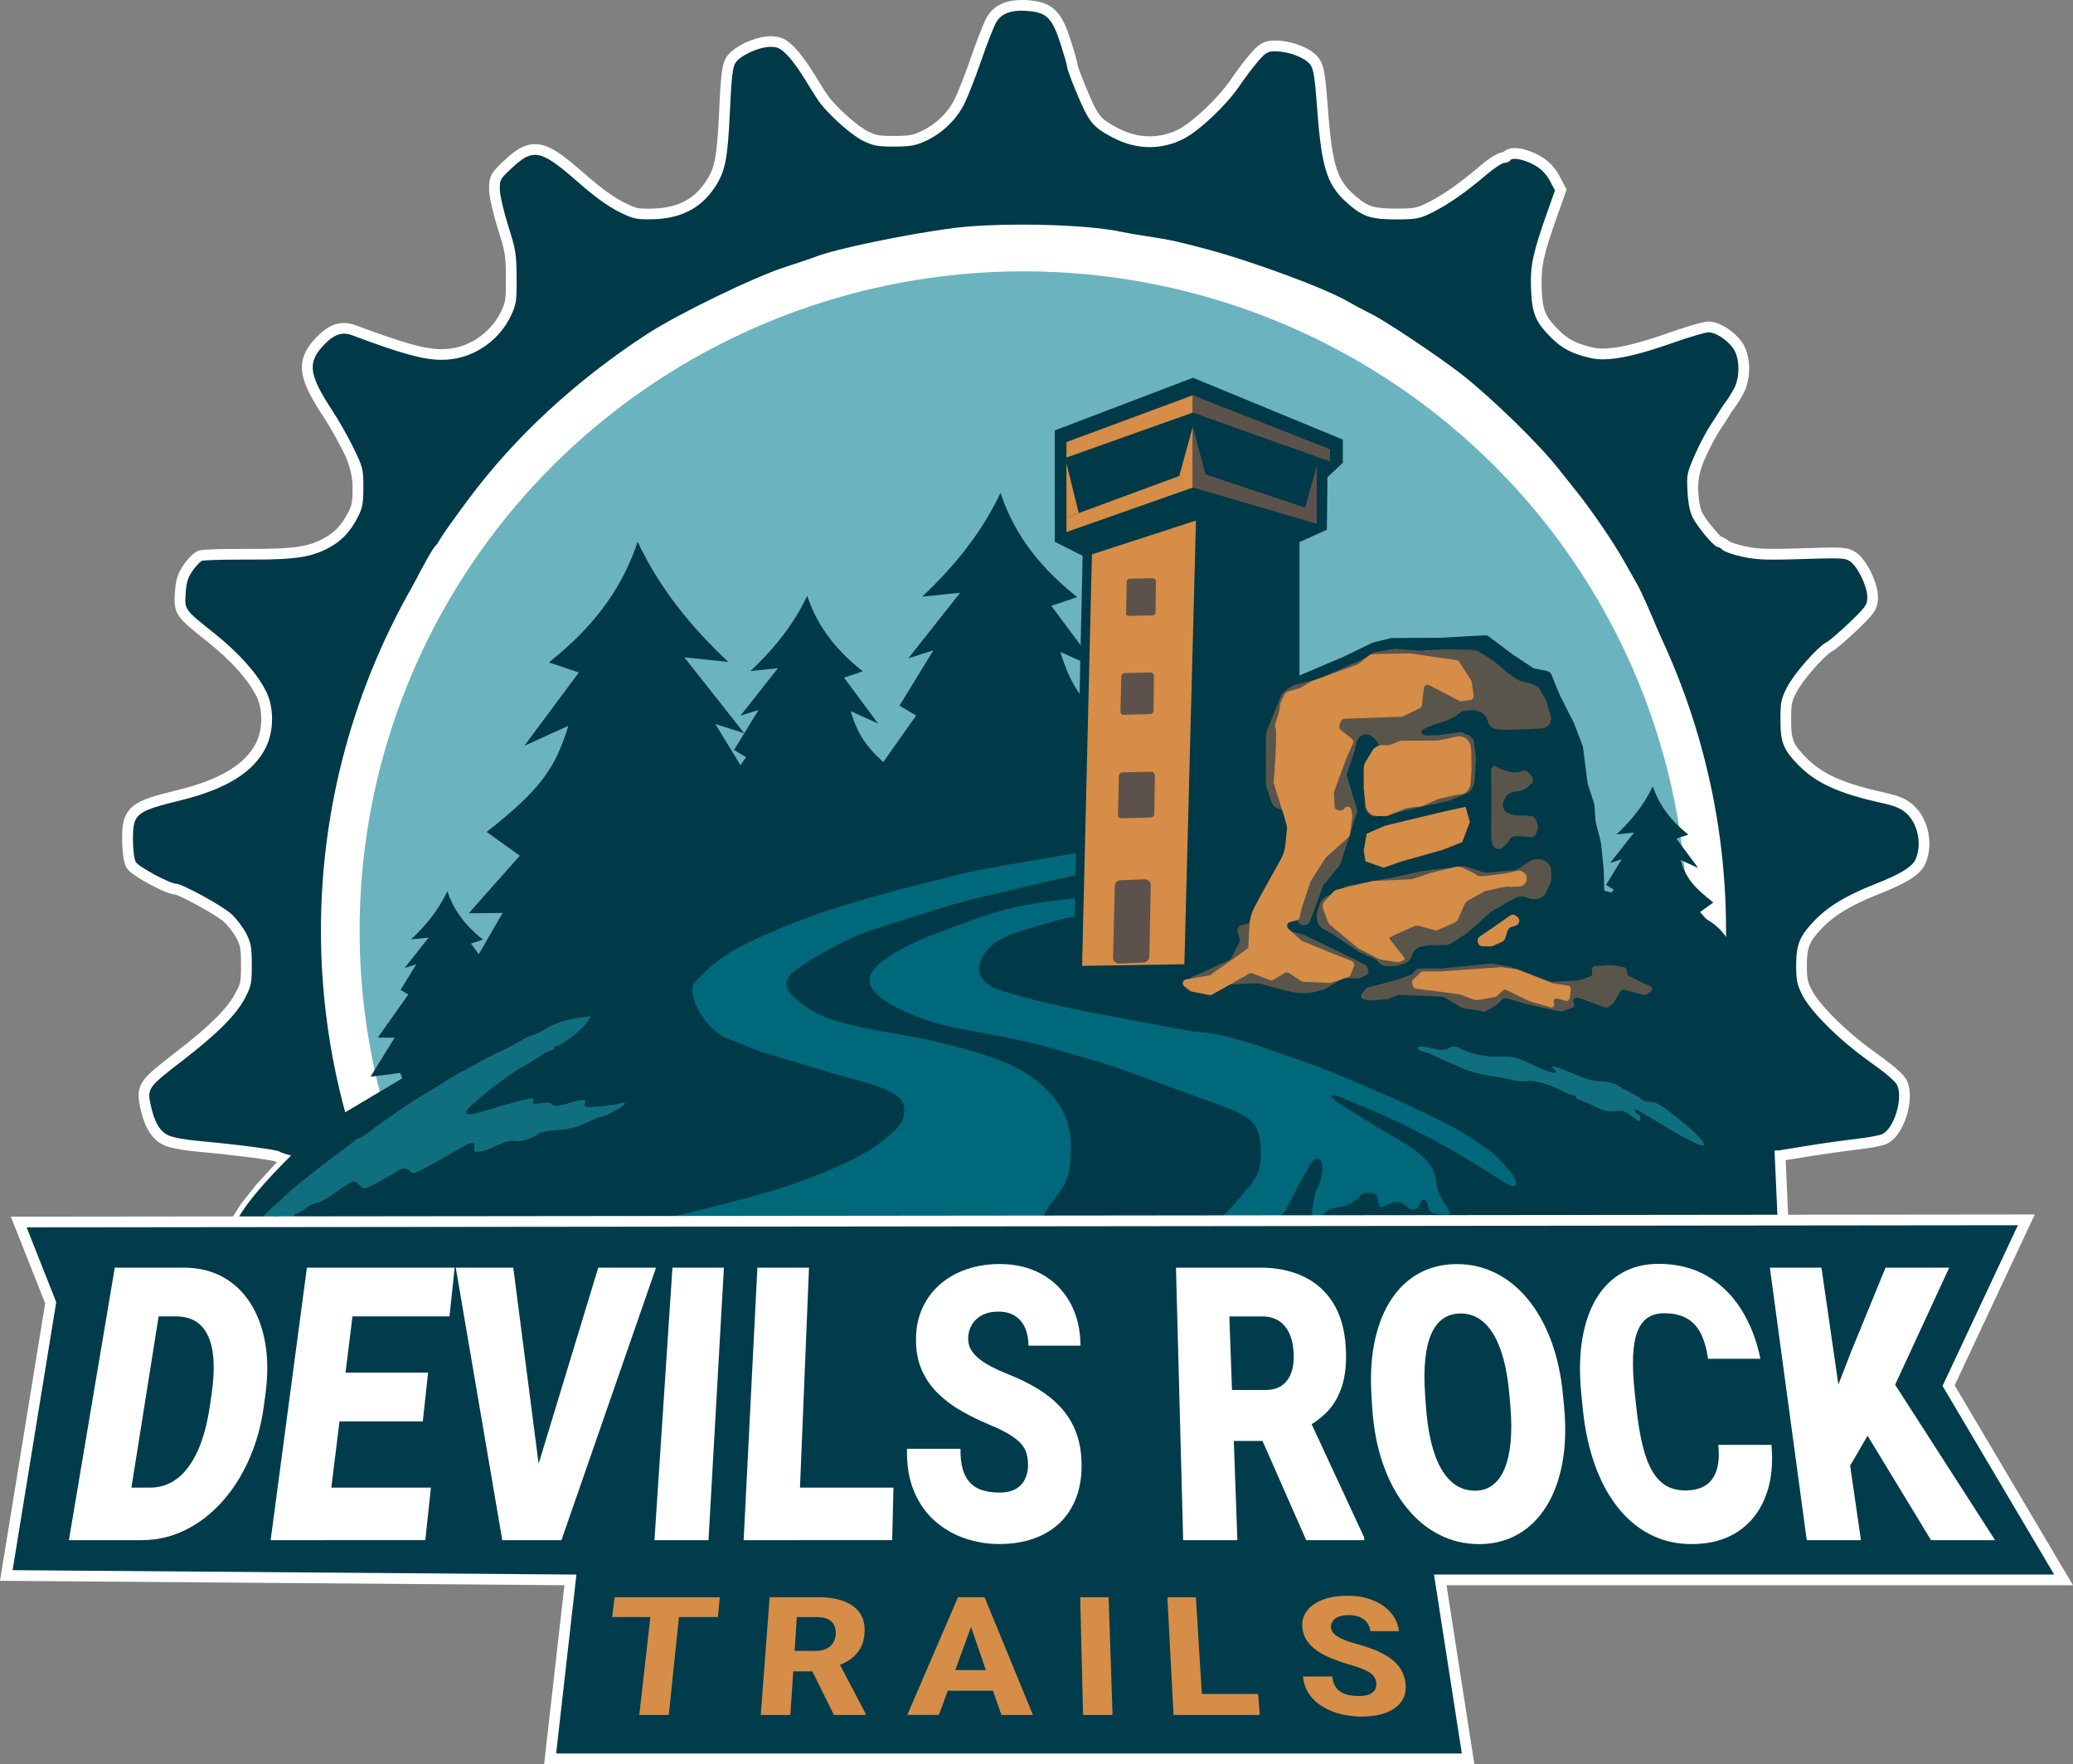
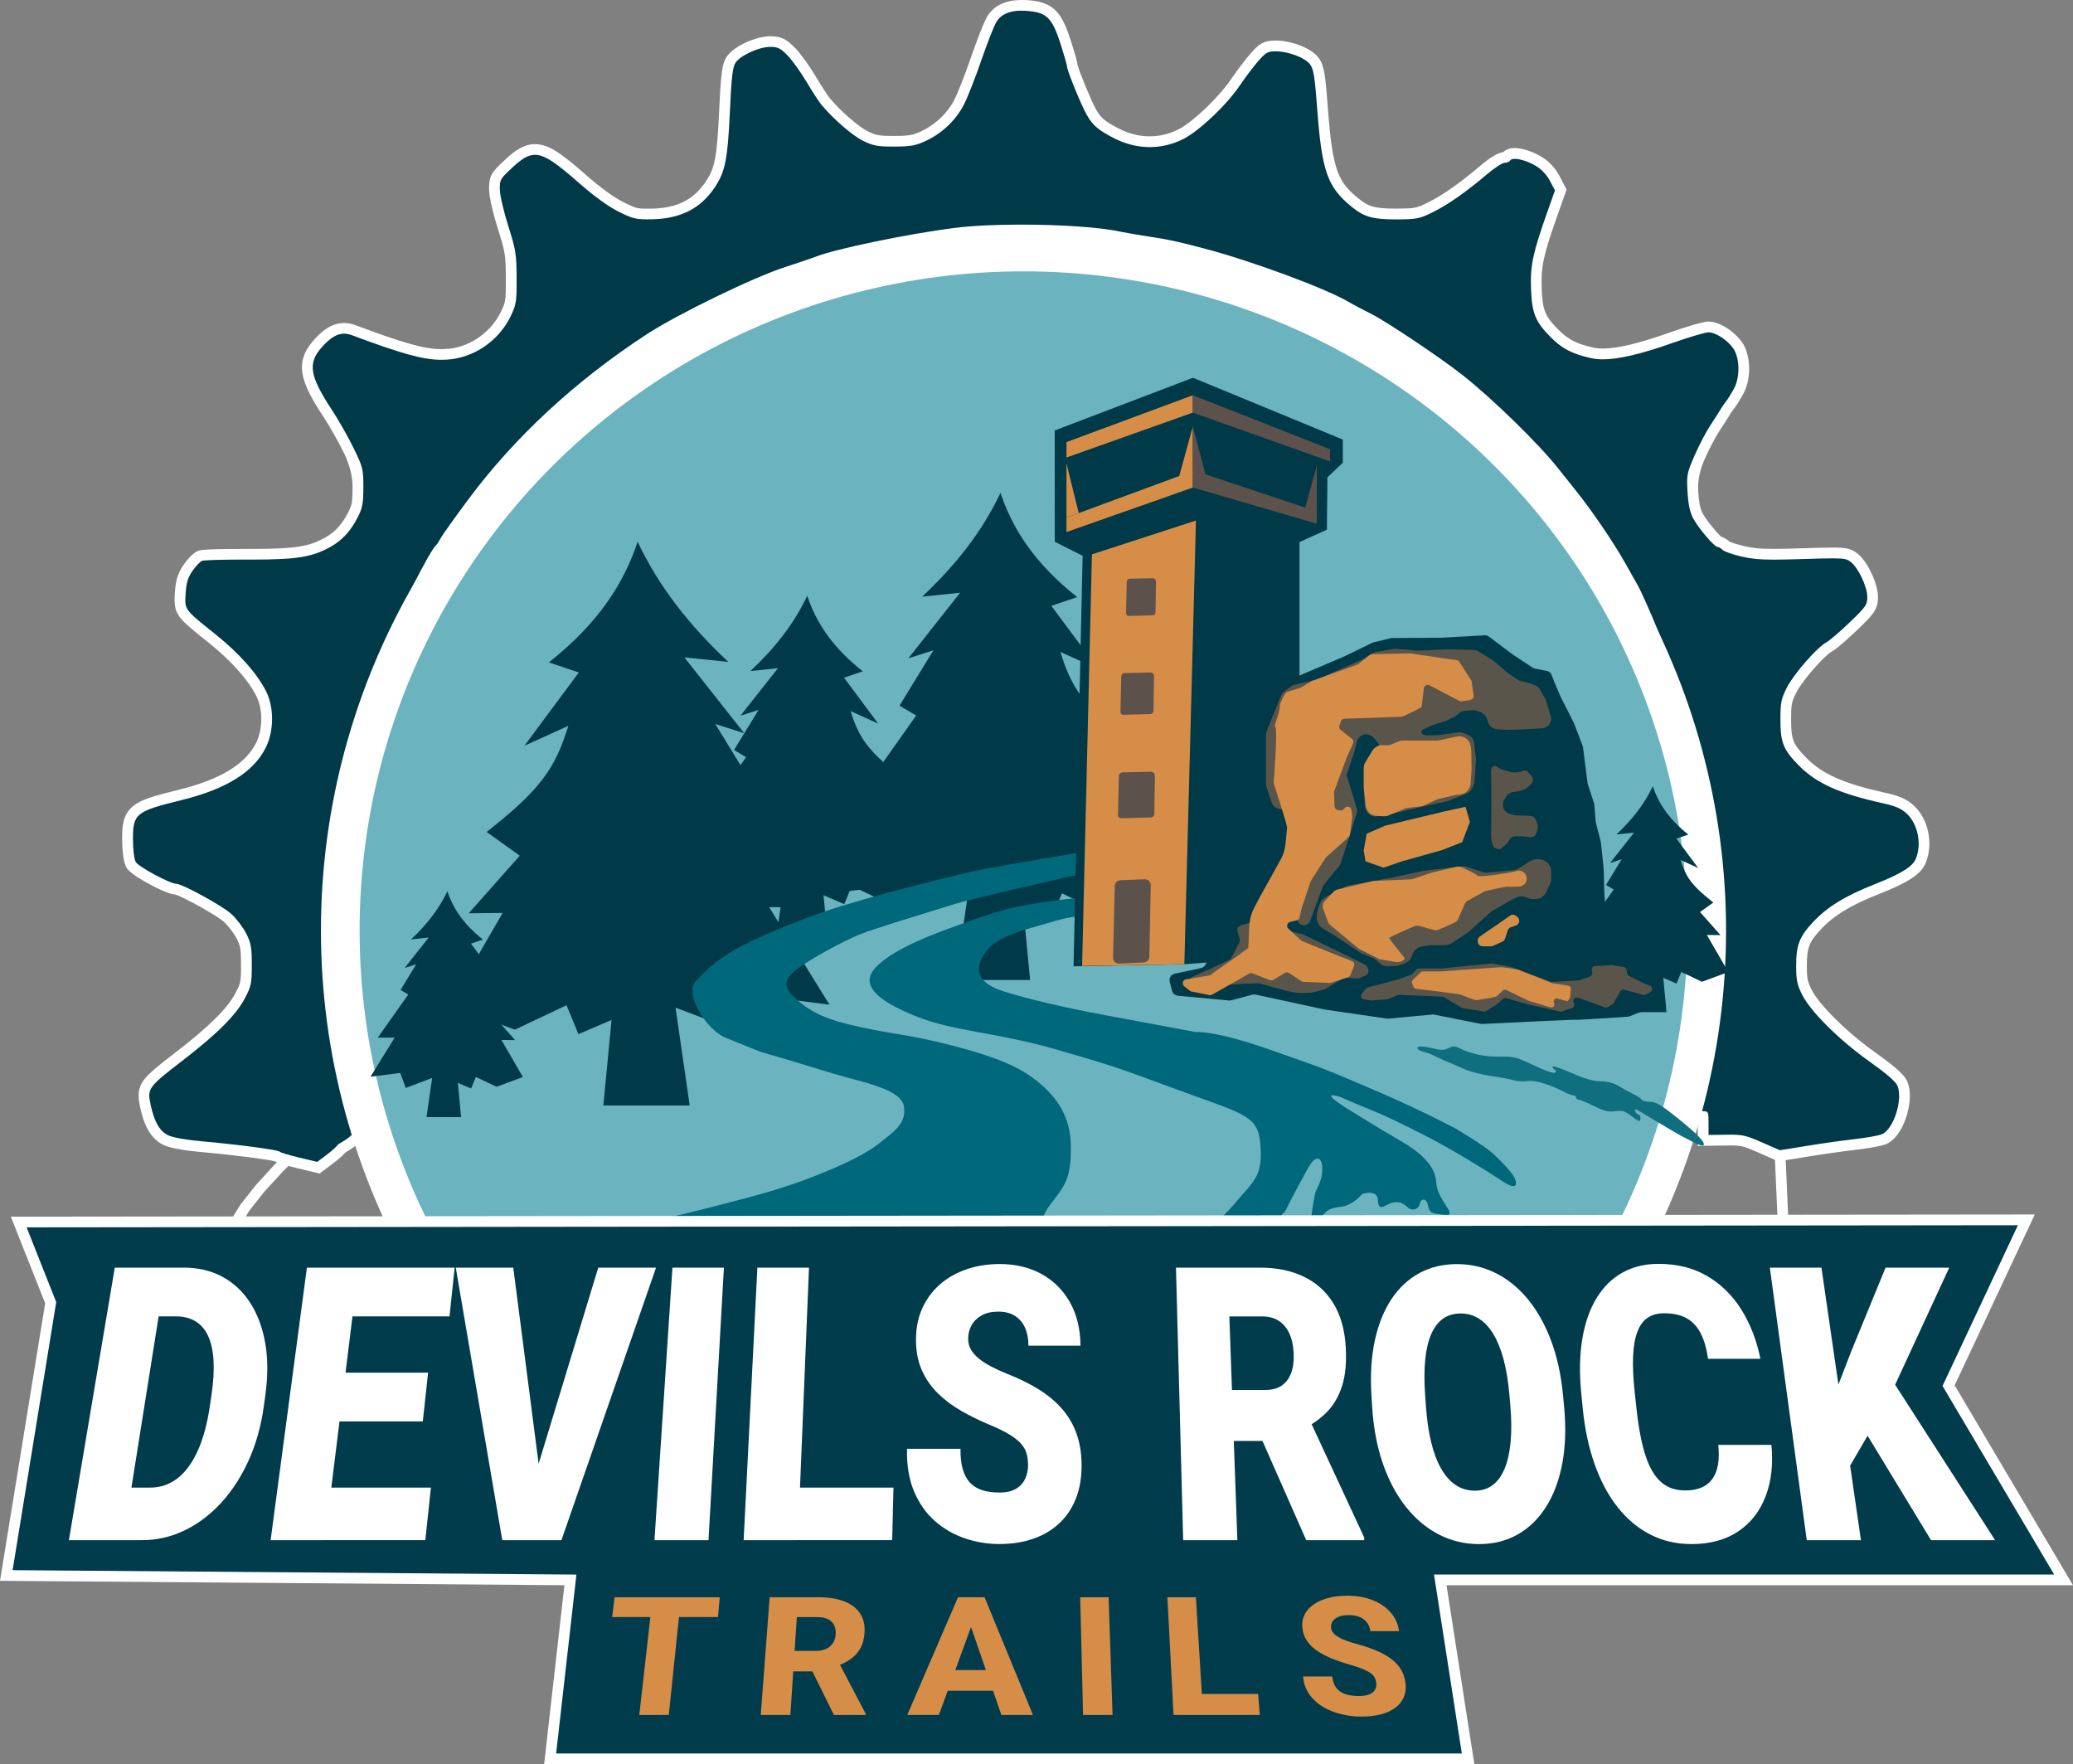
<svg xmlns="http://www.w3.org/2000/svg" viewBox="0 0 966.24 822.17">
  <rect x="0" y="0" width="966.24" height="822.17" fill="#808080" stroke="none" />
  <defs>
    <style>
      .cls-1 {
        fill: #d58d47;
      }

      .cls-2 {
        fill: #003c4b;
      }

      .cls-2, .cls-3 {
        stroke: #fff;
        stroke-miterlimit: 10;
        stroke-width: 5px;
      }

      .cls-4 {
        fill: #5d514c;
      }

      .cls-5 {
        fill: #00687b;
      }

      .cls-6 {
        fill: #003947;
      }

      .cls-7 {
        fill: #5a554b;
      }

      .cls-8 {
        fill: #fff;
      }

      .cls-9 {
        fill: #106f7e;
      }

      .cls-10 {
        fill: #6bb3bf;
      }
    </style>
  </defs>
  <g id="Ebene_3" data-name="Ebene 3">
    <polyline class="cls-3" points="135.65 538.52 129.75 544.53 121.4 553.64 114.27 562.62 110.78 568.22" />
  </g>
  <g id="Ebene_2" data-name="Ebene 2">
    <g>
      <path class="cls-6" d="M138.77,541.89c-6.57-1.56-8.85-2.46-9.77-3.05-2.4-.75-17.79-2.9-35.37-4.48-2.92-.26-12.74-1.25-16.38-3.04-4.75-2.31-7.69-7.32-9.56-16.22-1.92-9.1.1-10.65,15.78-22.75,15.78-12.16,24.56-20.89,28.44-28.28,2.77-5.28,2.93-6.09,2.93-14.39s-.4-9.64-2.29-13.41c-1.27-2.55-4.19-6.41-6.39-8.43-3.83-3.54-21.35-13.04-24.18-13.47-3.65-.12-19.19-8.23-20.95-11.49-1.52-2.78-1.58-10.8-1.58-11.7-.02-13.78,3.04-15.44,24.34-20.66,20.25-4.97,32.65-12.63,37.92-23.4,3.45-7.04,3.46-17.07.04-23.84-4.06-8-12.21-17.15-22.97-25.76l-.73-.58c-13.78-11.03-14.6-11.69-14.06-20.17l.02-.4c.35-5.47,1.2-8.21,3.64-11.73,1.2-1.73,3.72-4.84,5.6-5.58,1.7-.65,13.06-.74,19.69-.74.89,0,5,.01,5,.01,19.52,0,26.6-1.1,34.42-5.36,5.38-2.93,9.04-6.88,12.25-13.21,1.92-3.78,2.23-5.56,2.23-12.66,0-8.04-.12-8.52-4.3-17.12-2.47-5.08-6.83-12.77-9.71-17.14-10.64-16.17-12.92-23.56-4.54-32.84,4.32-4.8,8.04-6.95,12.06-6.95,1.48,0,2.98.29,4.59.89,22.86,8.55,32.78,11.29,40.81,11.29,1.39,0,2.76-.08,4.2-.25,10.96-1.28,21.15-8.73,25.95-18.96,2.19-4.66,2.42-5.54,2.36-16.62-.07-10.76-.35-12.5-3.76-23.26-1.93-6.07-3.97-14.29-4.05-17.55-.14-5.64.59-6.66,6.43-12.1,4.62-4.3,8.14-6.79,12.45-6.79,5.55,0,11.32,4.24,22.15,13.73,6.95,6.09,13.31,10.71,17.92,13,5.77,2.87,7.06,3.33,12.06,3.33.69,0,1.45,0,2.28-.02,12.56-.22,21.25-4.61,27.37-13.84,4.52-6.83,5.57-12.22,6.57-33.89.8-17.23,1.34-21.51,3.04-24.09,2.86-4.38,12.71-8.51,18.24-8.53,4.46,0,6.34,1.16,9.78,4.64,2.28,2.31,6.33,7.9,9.21,12.73,2.86,4.8,5.86,9.37,6.78,10.47,5.32,6.41,14.06,13.99,18.69,16.24,4.08,1.97,5.63,2.39,12.87,2.39h.54c7.26-.02,9.17-.36,13.64-2.43,6.95-3.23,12.94-8.87,16.42-15.47,1.59-3.02,5.27-12.33,8.03-20.34,2.55-7.44,6.01-16.46,7.37-18.69,2.68-4.33,7.25-6.43,13.97-6.43,1.11,0,2.31.06,3.55.17,10.07.92,13.06,5.09,16.92,17.16.9,2.82,2.97,9.4,3.09,11.05.34,2.2,6.37,17.04,8.89,21.45,2.49,4.38,4.61,6.19,11.31,9.68,5.14,2.68,10.48,4.04,15.87,4.04,5,0,9.88-1.18,14.5-3.51,7.09-3.58,19.42-15.3,25.38-24.11,2.63-3.89,6.61-9.14,8.86-11.7,3.68-4.19,5.3-5.33,9.64-5.33h.4c6.06.07,14.92,3.02,17.96,7.14,2,2.73,2.6,6.22,3.77,21.95,2.13,28.6,4.4,35.17,15.15,43.93,5.06,4.13,8.18,5.33,19.09,5.33.78,0,1.59,0,2.45-.02,6.94-.09,8.37-.43,13.87-3.22,7.07-3.58,14.85-9.04,24.47-17.2,1.65-1.39,7.22-5.94,9.85-5.94.24,0,.51-.09.65-.15.59-.81,1.77-1.68,4.08-1.68,2.98,0,7.29,1.4,11,3.57,3.14,1.85,5.83,4.68,7.58,7.97l2.89,5.46-3.67,10.35c-6.94,19.62-8.1,24.91-7.73,35.4.4,11.03,1.77,14.42,8.68,21.32,4.79,4.79,9.17,7.03,17.36,8.86,1.47.33,3.15.5,5,.5,7.05,0,17.07-2.37,31.54-7.46,5.04-1.77,15.21-5.12,17.69-5.12,4.47,0,10.4,4.28,13.34,8.25,3.81,5.14,4.17,15.23.75,21.59-1.21,2.23-3.05,5.27-4.04,6.5-.7.85-1.76,2.4-2.29,3.33-.68,1.21-2.94,4.71-4.73,7.4-1.88,2.79-5.09,8.92-7.17,13.67-3.48,7.96-3.57,8.41-3.16,15.86.29,5.26,1,8.84,2.25,11.25,2,3.86,8.03,10.98,9.81,12.2,1.61.28,3.08,1.61,3.52,2.04.67.44,3.81,1.62,8,2.55,3.99.89,7.1,1.31,14.04,1.31,3.12,0,7.07-.08,13.24-.27,7.1-.22,11.25-.34,14.26-.34,5.87,0,7.75.41,10.04,2.22,4.12,3.25,8.64,12.82,8.64,18.28,0,4.85-1.58,6.53-9.02,13.68-3.43,3.29-9.31,8.59-11.44,9.71-3.57,1.89-14.19,13.78-17.34,20.03-2.44,4.84-2.69,6.13-2.69,13.73,0,10.02,1.09,12.77,7.83,19.62,7.84,7.97,18.14,12.56,38,16.94,6.4,1.42,9.39,2.75,12.3,5.49,5.92,5.58,8,16.08,4.73,23.9-1.8,4.32-7.46,7.96-20.21,12.98-13.62,5.36-21.78,10.33-28.15,17.17-5.97,6.4-7.18,9.54-7.18,18.65,0,6.29.36,8.04,2.56,12.43,3.76,7.49,16.97,20.5,30.72,30.26,10.88,7.72,13.05,10.59,13.73,12.23,3.18,7.68-1.64,22.61-8.32,25.77-2.09.98-9.07,2.04-13.26,2.51-5.4.61-15.49,2.03-22.5,3.17l-13.35,2.17-9.06-3.98c-6.8-2.99-8.33-3.37-13.62-3.37-.61,0-1.26,0-1.97.02l-10.79.16v-8.08c0-1.09,0-2.27-.05-3.04-.16,0-.32,0-.45,0l-.1-2.5v2.5c-1.38,0-3.09,0-4.27-1.42-1.62-1.95-1.18-4.35.95-15.87l.03-.16c1.1-6.01,3.47-23.88,5.28-39.83,2.56-22.54,3.1-30.38,2.53-36.48-.39-4.18-1.43-16.04-2.35-27.03-.86-10.26-2.03-21.37-2.55-24.27-.56-3.12-1.49-8.82-2.07-12.54-1.13-7.36-6.49-28.86-10.43-41.84-3.1-10.23-15.43-40.29-19.41-47.31-.42-.73-1.7-3.01-3.25-5.77l-2.39-4.24c-5.44-9.66-15.48-24.39-22.86-33.54-3.06-3.8-6.67-8.34-8.06-10.09-8.76-11.18-30.83-32.7-44.58-43.47-10.24-8.02-34.72-24.41-41.58-27.84-4.13-2.06-8.91-4.6-10.67-5.65-10.03-6.06-45.02-19.01-66.85-24.75-12.6-3.32-16.34-4.13-25-5.44-5.42-.82-11.77-1.91-14.16-2.43-8.88-1.95-26.73-3.21-45.48-3.21-11.98,0-22.78.53-30.42,1.48-21.62,2.7-56.17,9.85-64.86,13.42-1.31.55-8.25,2.86-14.14,4.77-14.62,4.74-49.88,21.88-63.94,31.08-33.26,21.74-61.08,47.52-82.67,76.61-6.65,8.96-11.91,16.4-12.47,17.48-.47.89-1.65,3.06-2.59,3.8-2.44,2.26-16.71,29.81-24.29,48.56-3.47,8.61-5.61,14.42-5.87,15.44-.22,1.86-1.96,7.25-2.51,8.94-4.17,12.8-11.24,47.48-12.62,61.84-.73,7.64-1.26,18.28-1.17,23.72.01.85-.02,2.2-.06,4.08-.23,10.37-.84,37.91,4.75,65.99,1.46,9.04,3.06,15.98,4.35,21.55,3.54,15.3,5.03,21.74-8.2,29.21-1.29,1.59-4.06,3.84-5.52,4.94l-5.44,4.1-9.65-2.3Z" />
      <path class="cls-8" d="M476.28,5c1.04,0,2.15.05,3.33.16,8.36.76,10.93,3.44,14.77,15.43,1.64,5.12,2.98,9.81,2.98,10.43,0,1.82,6.59,17.96,9.21,22.55,2.74,4.81,5.23,6.96,12.33,10.66,5.53,2.88,11.3,4.33,17.03,4.33,5.34,0,10.63-1.26,15.62-3.78,7.42-3.75,20.14-15.79,26.33-24.94,2.58-3.81,6.48-8.96,8.67-11.45,3.42-3.89,4.38-4.48,7.77-4.48.12,0,.24,0,.37,0,6,.07,13.68,3.01,15.97,6.12,1.62,2.21,2.18,5.72,3.29,20.65,2.17,29.13,4.74,36.46,16.06,45.68,5.76,4.69,9.63,5.89,20.67,5.89.79,0,1.61,0,2.48-.02,7.33-.1,9.1-.51,14.97-3.49,7.27-3.68,15.17-9.23,24.95-17.52,3.47-2.94,7.17-5.35,8.23-5.35s2.24-.5,2.62-1.11c.31-.49,1.06-.73,2.11-.73,2.39,0,6.29,1.21,9.73,3.23,2.73,1.61,5.1,4.1,6.63,6.98l2.38,4.49-3.3,9.32c-7.03,19.87-8.25,25.49-7.87,36.32.42,11.71,2.01,15.6,9.41,23,5.15,5.15,9.9,7.59,18.58,9.53,1.65.37,3.48.56,5.54.56,7.41,0,17.69-2.44,32.37-7.61,7.79-2.74,15.38-4.98,16.86-4.98,3.18,0,8.48,3.39,11.33,7.24,3.21,4.33,3.48,13.48.56,18.92-1.29,2.39-2.99,5.13-3.78,6.1-.79.96-1.93,2.62-2.53,3.68-.6,1.06-2.69,4.32-4.64,7.25-1.96,2.92-5.27,9.24-7.38,14.05-3.64,8.32-3.8,9.15-3.37,17,.31,5.69,1.1,9.51,2.52,12.26,2.35,4.53,9.94,13.5,11.44,13.5.54,0,1.63.64,2.42,1.43.78.79,4.91,2.21,9.15,3.15,4.36.98,7.75,1.37,14.59,1.37,3.4,0,7.66-.1,13.31-.27,6.61-.21,11.07-.34,14.18-.34,5.88,0,6.93.46,8.5,1.68,3.54,2.79,7.69,11.59,7.69,16.32,0,3.65-.64,4.57-8.25,11.88-4.54,4.35-9.43,8.54-10.87,9.3-4.29,2.27-15.23,14.81-18.41,21.11-2.62,5.2-2.96,6.88-2.96,14.86-.01,10.68,1.33,14.04,8.55,21.37,8.21,8.34,18.91,13.14,39.24,17.63,5.97,1.32,8.57,2.46,11.13,4.87,5.21,4.91,7.03,14.2,4.14,21.11-1.48,3.56-7.01,6.97-18.82,11.62-13.95,5.49-22.44,10.69-29.06,17.79-6.37,6.83-7.85,10.65-7.85,20.35,0,6.7.44,8.79,2.83,13.55,3.94,7.85,17.39,21.16,31.51,31.18,7.65,5.43,12.09,9.27,12.87,11.15,2.62,6.33-1.66,19.99-7.08,22.55-1.36.64-6.97,1.67-12.47,2.29-5.5.62-15.68,2.06-22.62,3.19l-12.62,2.05-8.38-3.68c-6.85-3.01-8.81-3.58-14.63-3.58-.62,0-1.28,0-2,.02l-8.25.12v-5.54c0-5.49-.03-5.54-3-5.54h-.1c-3.53,0-3.5-.07-.84-14.5,1.11-6.05,3.5-24.05,5.31-40,2.58-22.76,3.12-30.72,2.53-37-.41-4.4-1.47-16.55-2.35-27.01-.88-10.45-2.04-21.48-2.58-24.5-.54-3.02-1.46-8.64-2.06-12.49-1.16-7.55-6.5-28.97-10.51-42.18-3.14-10.37-15.6-40.71-19.63-47.82-.63-1.1-3.16-5.6-5.64-10-5.49-9.74-15.61-24.6-23.09-33.88-3.05-3.79-6.66-8.32-8.04-10.07-8.9-11.36-31.02-32.94-45-43.89-10.31-8.07-35.03-24.62-42-28.11-4.12-2.06-8.85-4.57-10.5-5.56-10.26-6.2-45.3-19.19-67.5-25.02-12.63-3.33-16.54-4.18-25.26-5.49-5.36-.81-11.66-1.89-14-2.4-9.57-2.1-28.2-3.26-46.01-3.26-11.46,0-22.57.48-30.73,1.5-21.95,2.74-56.62,9.94-65.5,13.59-1.1.46-7.38,2.57-13.96,4.71-14.86,4.82-50.24,22.01-64.54,31.36-33.35,21.8-61.62,47.99-83.31,77.21-6.25,8.42-11.96,16.43-12.68,17.81s-1.59,2.73-1.93,3c-2.97,2.38-17.99,32.11-25.05,49.58-3.31,8.2-6.03,15.43-6.03,16.04s-1.08,4.44-2.41,8.5c-4.23,12.99-11.33,47.75-12.73,62.38-.74,7.7-1.27,18.5-1.18,24s-1.86,37.35,4.74,70.52c5.49,34.13,13.37,39.27-3.09,48.35-.46.81-2.85,3-5.33,4.86l-4.5,3.39-8.5-2.03c-4.68-1.11-8.73-2.35-9.02-2.74-.6-.83-19.02-3.28-36.48-4.85-7.28-.65-13.38-1.75-15.5-2.79-4.02-1.96-6.51-6.36-8.21-14.49-1.54-7.31-1.02-8.01,14.86-20.26,16.26-12.53,25.03-21.3,29.13-29.1,2.96-5.65,3.22-6.89,3.22-15.55,0-8.09-.36-10.14-2.55-14.53-1.4-2.81-4.52-6.93-6.93-9.15-4.14-3.82-22.97-14.13-25.8-14.13s-17.63-7.96-18.83-10.18c-.72-1.32-1.27-5.85-1.28-10.52-.02-11.97,1.31-13.05,22.44-18.23,21.13-5.19,33.92-13.18,39.57-24.73,3.77-7.7,3.77-18.66.02-26.07-4.23-8.34-12.56-17.71-23.64-26.58-14.57-11.66-14.32-11.32-13.83-19.04.32-4.99,1.04-7.35,3.2-10.47,1.54-2.22,3.55-4.32,4.46-4.68.84-.32,9.03-.57,18.78-.57.88,0,1.78,0,2.69,0,.79,0,1.56,0,2.31,0,20.16,0,27.42-1.2,35.61-5.67,5.8-3.16,9.85-7.5,13.28-14.28,2.11-4.16,2.5-6.33,2.5-13.79,0-8.47-.2-9.26-4.55-18.21-2.5-5.14-6.94-12.98-9.87-17.42-10.75-16.34-11.68-22.14-4.77-29.79,3.78-4.2,6.88-6.12,10.2-6.12,1.2,0,2.42.25,3.72.73,22.68,8.48,33.07,11.45,41.69,11.45,1.53,0,3.01-.09,4.49-.27,11.86-1.39,22.74-9.34,27.92-20.38,2.45-5.22,2.66-6.7,2.6-17.7-.07-11.03-.38-12.97-3.88-24-2.1-6.6-3.87-14.18-3.93-16.85-.12-4.68.09-5.05,5.63-10.21,4.25-3.96,7.3-6.12,10.75-6.12,4.72,0,10.18,4.06,20.5,13.11,7.14,6.26,13.61,10.95,18.45,13.36,6.08,3.03,7.73,3.59,13.17,3.59.71,0,1.47,0,2.33-.02,13.4-.23,22.82-5.02,29.41-14.96,4.82-7.28,5.96-13.01,6.98-35.16.75-16.18,1.28-20.78,2.63-22.83,2.21-3.38,10.96-7.39,16.16-7.4.03,0,.06,0,.08,0,3.43,0,4.68.63,7.92,3.9,2.13,2.15,6.11,7.67,8.84,12.25,2.73,4.59,5.88,9.44,7,10.79,5.55,6.68,14.61,14.51,19.53,16.89,4.61,2.23,6.67,2.64,13.95,2.64.18,0,.36,0,.55,0,7.59-.02,9.89-.44,14.68-2.66,7.46-3.47,13.83-9.47,17.58-16.57,1.67-3.16,5.35-12.47,8.18-20.69,2.82-8.22,6.04-16.4,7.14-18.19,2.19-3.54,5.99-5.24,11.84-5.24M476.28,0c-7.56,0-12.97,2.56-16.1,7.61-1.71,2.79-5.49,13.01-7.62,19.2-3,8.72-6.49,17.37-7.87,19.98-3.24,6.13-8.8,11.36-15.27,14.37-3.86,1.79-5.37,2.17-12.58,2.19h-.53c-6.76,0-8.07-.35-11.78-2.14-3.88-1.87-12.34-8.94-17.86-15.58-.75-.91-3.61-5.21-6.55-10.15-2.6-4.37-6.9-10.5-9.59-13.21-3.75-3.79-6.17-5.38-11.47-5.38h-.1c-6.31.01-16.93,4.47-20.32,9.66-2.03,3.08-2.61,7.34-3.44,25.33-1.02,22.13-2.16,26.6-6.15,32.63-5.7,8.59-13.51,12.52-25.33,12.72-.82.01-1.56.02-2.24.02-4.42,0-5.24-.23-10.95-3.07-4.42-2.2-10.59-6.69-17.38-12.64-11.55-10.12-17.4-14.36-23.8-14.36-5.67,0-10.1,3.69-14.15,7.47-5.99,5.58-7.4,7.15-7.22,14,.08,3.59,2.21,12.08,4.16,18.24,3.34,10.52,3.58,12,3.64,22.52.06,10.89-.19,11.42-2.13,15.54-4.44,9.47-13.85,16.35-23.98,17.54-1.34.16-2.62.23-3.91.23-7.69,0-17.4-2.7-39.94-11.13-1.9-.71-3.69-1.05-5.47-1.05-6.13,0-10.66,4.16-13.92,7.78-9.55,10.58-6.39,19.62,4.31,35.88,2.79,4.22,7.16,11.94,9.55,16.86q4.05,8.33,4.05,16.02c0,7-.35,8.35-1.96,11.53-2.96,5.85-6.31,9.48-11.21,12.15-6.85,3.73-12.9,5.06-33.22,5.06-.74,0-1.51,0-2.29,0-.91,0-1.81,0-2.71,0-18.22,0-19.8.6-20.56.89h-.03s-.03.02-.03.02c-2.86,1.13-5.87,5.25-6.73,6.48-2.71,3.91-3.7,7.07-4.08,13l-.03.4c-.63,9.79,1.15,11.21,14.99,22.28l.73.58c10.48,8.39,18.41,17.25,22.3,24.94,3.05,6.03,3.03,15.32-.05,21.61-4.93,10.07-16.79,17.29-36.27,22.07-11.51,2.82-17.35,4.49-21.11,7.54-5.16,4.19-5.15,10.22-5.14,15.55,0,2.23.16,9.72,1.89,12.91.47.87,1.6,2.96,10.79,7.93,7.86,4.25,10.83,4.78,12.02,4.85,3.51.96,19.42,9.68,22.82,12.81,1.98,1.82,4.71,5.42,5.85,7.7,1.72,3.45,2.03,4.67,2.03,12.3,0,8.17-.2,8.56-2.65,13.23-3.71,7.06-12.27,15.53-27.75,27.46-15.68,12.1-18.94,14.61-16.7,25.25,1.37,6.55,3.85,14.51,10.91,17.95,3.9,1.91,13.36,2.93,17.25,3.28,16.98,1.53,31.47,3.53,34.57,4.3,1.41.78,4.17,1.74,10.22,3.17l8.49,2.03,2.29.55,1.88-1.42,4.5-3.39c.99-.75,3.88-2.97,5.63-4.98,14.44-8.31,12.6-16.24,9.02-31.73-1.28-5.53-2.87-12.42-4.3-21.29v-.09s-.03-.09-.03-.09c-5.54-27.81-4.93-55.15-4.7-65.45.04-1.91.07-3.28.06-4.18-.09-5.28.44-16.01,1.16-23.44,1.36-14.25,8.38-48.63,12.51-61.31,1.86-5.67,2.42-8.09,2.58-9.19.38-1.3,2.5-7,5.74-15.02,7.19-17.8,20.89-44.44,23.74-47.72.9-.8,1.93-2.29,3.04-4.42.58-1.02,5.29-7.75,12.26-17.14,21.42-28.85,49.02-54.42,82.03-76,13.94-9.12,48.87-26.09,63.35-30.79,4.58-1.49,12.76-4.19,14.35-4.85,8.52-3.5,42.73-10.56,64.19-13.24,7.54-.94,18.23-1.46,30.11-1.46,18.59,0,36.23,1.24,44.94,3.15,2.44.53,8.86,1.63,14.32,2.46,8.55,1.28,12.25,2.09,24.73,5.38,21.67,5.69,56.31,18.49,66.19,24.46,1.81,1.09,6.68,3.67,10.85,5.75,6.61,3.31,31.22,19.8,41.15,27.58,13.62,10.67,35.49,31.99,44.15,43.04,1.49,1.89,5.17,6.5,8.08,10.12,7.3,9.06,17.24,23.64,22.63,33.2l2.2,3.9c1.64,2.91,3.02,5.36,3.46,6.13,3.82,6.74,16.2,36.92,19.18,46.78,3.92,12.9,9.24,34.22,10.35,41.49.58,3.75,1.52,9.48,2.08,12.61.45,2.53,1.57,12.79,2.52,24.04.84,10.01,1.92,22.4,2.35,27.05.55,5.83-.02,13.9-2.52,35.97-1.8,15.89-4.16,33.68-5.26,39.66l-.03.16c-2.25,12.18-2.78,15.07-.41,17.93,1.28,1.54,2.89,2.06,4.3,2.23,0,.21,0,.42,0,.63v10.61l5.07-.07,8.25-.12c.69-.01,1.33-.02,1.93-.02,4.88,0,6.18.32,12.62,3.15l8.38,3.68,1.35.59,1.46-.24,12.62-2.05c6.98-1.14,17.02-2.55,22.38-3.16.44-.05,10.86-1.24,14.04-2.73,5.46-2.58,8.25-9.87,9.2-12.89.91-2.91,2.77-10.3.37-16.1-.9-2.18-3.3-5.29-14.6-13.32-14.78-10.49-26.83-23.16-29.94-29.35-1.92-3.83-2.3-5.12-2.3-11.31,0-8.38,1.03-11.07,6.51-16.94,6.1-6.54,13.99-11.33,27.23-16.55,13.63-5.37,19.49-9.26,21.61-14.35,3.7-8.85,1.41-20.32-5.33-26.67-3.68-3.46-7.42-4.77-13.48-6.11-19.33-4.27-29.29-8.68-36.76-16.26-6.26-6.35-7.12-8.52-7.11-17.86,0-7.51.27-8.35,2.43-12.61,3.05-6.05,13.4-17.42,16.28-18.94,3.17-1.67,11.63-9.77,11.99-10.11,7.32-7.04,9.79-9.4,9.79-15.49s-4.84-16.5-9.59-20.25c-3-2.36-5.52-2.76-11.59-2.76-3.04,0-7.22.11-14.34.34-6.14.19-10.07.27-13.16.27-6.71,0-9.69-.4-13.5-1.25-3.53-.78-6.22-1.74-7.08-2.16-.75-.68-2.16-1.78-3.85-2.28-1.96-1.68-7.04-7.81-8.73-11.06-1.07-2.08-1.7-5.33-1.97-10.23q-.39-7.08,2.96-14.72c2-4.55,5.18-10.63,6.95-13.27,1.8-2.7,4.1-6.26,4.84-7.57.46-.82,1.43-2.23,2.04-2.97,1.16-1.43,3.05-4.55,4.32-6.9,3.88-7.24,3.45-18.35-.94-24.27-3.37-4.55-10.03-9.26-15.35-9.26-3.38,0-16.02,4.38-18.52,5.26-14.19,5-23.95,7.32-30.71,7.32-1.66,0-3.16-.15-4.45-.44-7.75-1.73-11.67-3.72-16.14-8.19-6.46-6.46-7.57-9.21-7.95-19.64-.35-10.08.78-15.24,7.59-34.47l3.3-9.32.73-2.07-1.03-1.94-2.38-4.49c-1.96-3.69-4.98-6.87-8.51-8.95-4.14-2.42-8.83-3.92-12.27-3.92-2.67,0-4.34.93-5.36,1.88-2.49.33-6.13,2.51-10.83,6.49-9.47,8.02-17.08,13.39-23.98,16.87-5.15,2.61-6.22,2.86-12.78,2.95-.84.01-1.64.02-2.41.02-10.22,0-12.91-1.01-17.51-4.76-9.42-7.67-12.05-12.82-14.23-42.18-1.15-15.48-1.72-19.79-4.24-23.23-3.64-4.94-13.19-8.08-19.94-8.16h-.43c-5.52,0-7.75,1.88-11.52,6.18-2.31,2.63-6.37,7.99-9.05,11.95-5.67,8.38-17.78,19.91-24.45,23.28-4.26,2.15-8.76,3.24-13.37,3.24-4.98,0-9.93-1.26-14.71-3.76-6.6-3.44-8.2-5.03-10.3-8.7-2.4-4.21-7.99-18.05-8.58-20.57-.1-.96-.62-3.42-3.19-11.46-3.99-12.46-7.52-17.83-19.08-18.88-1.32-.12-2.59-.18-3.78-.18h0Z" />
    </g>
    <ellipse class="cls-8" cx="477.06" cy="433.64" rx="327.47" ry="325.07" />
    <ellipse class="cls-10" cx="477.06" cy="433.64" rx="309.44" ry="307.18" />
    <path class="cls-6" d="M234.27,425.48l-24.92,43.1,30.65,11.27,24.06-11.39,5.55,13.48,15.44-6.62-3.82,39.87h40.25s-6.61-45.61-6.61-45.61l30.67,11.66,6.53-17.44,34.54,4.41-28.09-45.43,19.63-.1-35.46-50.09,8.98-5.35-18.27-29.84,13.48,4.3-27.91-35.36,20.5,2.14c-17.74-16.62-32.39-34.95-42.23-55.95v-.14c-6.26,18.86-17.8,37.66-41.4,56.31l13.96,4.7-25.38,34.15,20.49-9.29c-6.1,19.8-12.9,29.66-38.08,49.45l15.45,11.08-23.81,26.83,15.81-.17h0Z" />
    <path class="cls-6" d="M415.65,385.99l9.9.1-14.91-16.8,9.68-6.94c-15.77-12.39-20.03-18.57-23.85-30.97l12.83,5.82-15.89-21.39,8.74-2.95c-14.78-11.68-22-23.45-25.92-35.26v.09c-6.16,13.15-15.34,24.63-26.45,35.04l12.84-1.34-17.48,22.14,8.44-2.69-11.44,18.68,5.62,3.35-22.21,31.37,12.29.07-17.59,28.45,21.63-2.76,4.09,10.92,19.21-7.3-4.14,28.56h25.2l-2.39-24.97,9.67,4.15,3.48-8.44,15.07,7.14,19.2-7.06-15.61-26.99h0Z" />
    <path class="cls-6" d="M520.72,379.18l13.66.14-20.58-23.19,13.36-9.58c-21.76-17.11-27.64-25.63-32.91-42.74l17.71,8.03-21.93-29.51,12.06-4.07c-20.4-16.12-30.36-32.37-35.78-48.67v.12c-8.51,18.15-21.17,33.99-36.5,48.36l17.72-1.85-24.12,30.56,11.65-3.72-15.79,25.79,7.76,4.62-30.65,43.29,16.96.09-24.28,39.26,29.85-3.81,5.65,15.07,26.51-10.08-5.71,39.42h34.78l-3.31-34.46,13.34,5.72,4.8-11.65,20.79,9.85,26.49-9.74-21.54-37.25h0Z" />
    <path class="cls-6" d="M795.6,435.72l6.34.07-9.54-10.75,6.19-4.44c-10.09-7.93-12.81-11.88-15.26-19.82l8.21,3.72-10.17-13.68,5.59-1.88c-9.46-7.47-14.08-15.01-16.59-22.56v.06c-3.94,8.42-9.82,15.76-16.92,22.42l8.21-.86-11.18,14.17,5.4-1.72-7.32,11.96,3.6,2.14-14.21,20.07,7.86.04-11.26,18.2,13.84-1.77,2.62,6.99,12.29-4.67-2.65,18.28h16.13l-1.53-15.98,6.19,2.65,2.22-5.4,9.64,4.57,12.28-4.52-9.99-17.27h0Z" />
    <path class="cls-6" d="M233.74,484.65l6.34.07-9.54-10.75,6.19-4.44c-10.09-7.93-12.81-11.88-15.26-19.82l8.21,3.72-10.17-13.68,5.59-1.88c-9.46-7.47-14.08-15.01-16.59-22.56v.06c-3.94,8.42-9.82,15.76-16.92,22.42l8.21-.86-11.18,14.17,5.4-1.72-7.32,11.96,3.6,2.14-14.21,20.07,7.86.04-11.26,18.2,13.84-1.77,2.62,6.99,12.29-4.67-2.65,18.28h16.13l-1.53-15.98,6.19,2.65,2.22-5.4,9.64,4.57,12.28-4.52-9.99-17.27h0Z" />
-     <path class="cls-6" d="M147.17,527.33h0c1.5-1.43,3.16-2.69,4.94-3.75l71.97-42.79c.55-.33,1.12-.64,1.69-.93l118.45-59.64c1.59-.8,3.26-1.45,4.97-1.93l125.38-35.03c2.03-.57,4.12-.9,6.22-.99l97.99-4.22c2.35-.1,4.7.1,6.99.59l129.72,27.99,73.53,19.21c6.42,1.68,12.01,5.61,15.76,11.09l5.92,8.65c6.05,8.84,24.83,79.08,19.36,88.3l.99,31.09c0,8.94-6.9,16.33-15.81,17.02-25.11,1.95-72.57-4.9-79.86-4.93l-618.48,3.28c-24.78-.1,12.35-35.9,30.26-53.02Z" />
    <path class="cls-5" d="M338.35,483.67c-9.2-3.68-19.37-20.39-14.24-26.15s11.82-11.8,22.51-17.17,30.31-13.47,44.88-17.9q23.13-7.03,47.13-12.79c11.48-2.76,8.67-2.81,40.31-8.25,24.42-4.2,48.63-8.27,48.63-8.27l-1.81,9.68-27.13,5.68s-45.12,10.13-54.31,12.99c-19.67,6.11-37.33,11.46-43.59,14s-17.75,8.59-23.65,12.41c-7.38,4.78-14.86,9.11-7.38,16.33s14.4,10.74,31.02,14.36,22.84,3.57,40.27,7.95c16.61,4.18,30.36,8.55,39.76,15.32,10.95,7.87,18.36,17.59,18.39,32.67s-2.76,17.89-9.59,26.81-2.19,12.64-2.19,12.64l-208.73.22,4.33-.71s23.13-4.46,44.78-9.97,36.57-9.33,51.3-15.16,24.18-10.36,31.1-15.81,12.33-9.06,11.22-16.83c-1.2-8.41-20.1-11.45-33.33-15.51-19.48-5.98-33.66-10.07-33.66-10.07" />
    <path class="cls-5" d="M561.06,573.9s6.99-4.11,14.58-13.19c8.74-10.45,13.12-12.32,11.82-27.61-1.14-13.4-7.52-13.81-38.49-25.21s-29.87-11.02-56.67-18.8c-27.2-7.89-47.37-8.43-64.19-15.02s-28.35-14.23-19.96-23.2c8.91-9.52,30.8-16.95,41.91-20.96,19.62-7.09,25.64-8.42,55.97-11.95,11.11-1.29,21.28-2.66,21.28-2.66l.26,8.19-15.31,1.77-13.61,2.32c-1.84.31-5.25,1.03-9.31,2.34l-8.97,2.56c-8.36,2.39-16.31,5.53-19.83,9.82s-10.15,14.21,7.22,19.69,42.08,10.15,47.7,11.17,41.88,7.81,41.88,7.81c0,0,8.52-.96,34.5,8.19s24.61,8.49,48.33,18.67,38.55,18.25,38.55,18.25c0,0,13.16,7.82,17.12,11.47s7.46,7.38,9.36,10.09,3.1,8.12-4.65,2.99-18.1-11.38-25.9-15.83-25.61-13.49-35.06-17.31-14.98-6.31-14.98-6.31c0,0-11.79-3.89,4.4,6.12s18.47,11.26,24.76,14.94,15.31,10.2,15.65,18.67,10.52,15.79,4.3,15.21-7.45-.7-8.1-4.3-3.29-3.49-3.84-.85-3.6,3.74-5.88,1.51-5.13-3.06-8.64-1.34-4.71,2.69-5.05-2.15-7.26-2.59-7.26-2.59c0,0-4.15,5.29-9.89,5.99-6.75.82-6.53,2.24-8.9,4.25s-5.82,5.53-4.53-2.65,1.29-8.18,2.37-10.25c4.88-9.41,1.58-20.01-4.37-9.3s-10.57,19.98-10.57,19.98c0,0-4.44,5.29-11.3,9.78l-26.7-.3Z" />
-     <path class="cls-9" d="M122.26,567.71c0-.54,2.28-2.95,5.07-5.35,2.79-2.41,5.61-4.94,6.25-5.64,2.07-2.23,14.93-12.57,22.68-18.23,4.12-3.01,8.09-6.04,8.82-6.74.73-.69,1.78-1.26,2.33-1.26s2.89-1.53,5.18-3.4c4.11-3.35,21.76-15.4,24.67-16.84.82-.41,4.43-2.62,8-4.9,3.57-2.29,9.43-5.71,13-7.59,3.58-1.89,8.08-4.29,10-5.34,1.92-1.04,4.62-2.36,6-2.92s4.75-2.34,7.5-3.95,5.54-2.96,6.21-2.99c.66-.04,3.49-1.42,6.28-3.06,4.95-2.92,9.6-4.37,17.28-5.39l3.77-.5-1.74,2.95c-1.73,2.94-12.13,10.93-14.21,10.93-.6,0-1.09.45-1.09,1s-.57,1-1.27,1-3.55,1.5-6.32,3.32c-2.78,1.83-5.69,3.65-6.48,4.04-7.2,3.6-26.93,19.24-26.93,21.34,0,1.75,2.19,1.51,11-1.2,8.25-2.53,14.13-4.13,17.71-4.82,2.68-.51,3.1-.35,2.58,1.01-.54,1.4-.03,1.52,3.71.93,3.05-.49,4.57-.32,5.11.56.62,1,2.13.91,7.25-.46,7.83-2.08,8.73-2.12,8.04-.32-.29.77-.17,1.62.28,1.89,1.07.63,14.3-.75,16.57-1.74,1.04-.46,1.75-.34,1.75.29,0,1.02-9.24,6.16-11.08,6.16-.5,0-3.73,1.31-7.17,2.91-4.57,2.13-8.16,3.01-13.38,3.28-4.24.21-7.83.94-8.86,1.8-2.62,2.18-8.11,3.81-10.97,3.26-2.24-.43-4.37.25-12.04,3.82-1.1.51-3.12,1.04-4.5,1.18-2.08.21-2.45-.13-2.19-2,.44-3.13-1.3-2.85-8.19,1.3-3.23,1.95-9.15,5.31-13.15,7.47-6.27,3.38-7.44,3.72-8.5,2.45-1.61-1.95-3.6-1.85-6.82.33-1.46.99-5.4,3.24-8.76,4.99-6.07,3.16-6.12,3.16-7.9,1.19-.99-1.09-2.31-1.98-2.92-1.98s-4.25,2.25-8.07,5-7.81,5-8.88,5-3.41,1.12-5.21,2.5-3.76,2.5-4.34,2.5-1.07.44-1.07.98c0,1.6-4.88,2.36-6.51,1.01-1.42-1.18-2.93-1.06-6.74.5-.97.4-1.75.28-1.75-.27Z" />
    <path class="cls-9" d="M789.13,532.22c-2.2-1.14-4.67-2.43-5.5-2.85-1.31-.68-5.95-3.42-18.75-11.1-2.69-1.6-3.14-1.67-2.64-.36.33.87,1.01,1.58,1.5,1.58s.89.67.89,1.5c0,2.06-.6,1.91-4.58-1.13-2.83-2.16-4.12-2.51-7.24-2.01-3.01.48-5.05-.02-9.74-2.35-3.27-1.62-6.5-2.96-7.19-2.98-.69-.02-1.25-.48-1.25-1.03s-.56-1-1.25-1.01c-.69,0-2.6-.72-4.25-1.59-6.63-3.5-13.77-5.62-17.09-5.08-1.86.3-4.85.12-6.64-.41-1.8-.53-6.61-1.43-10.7-2.01-4.08-.58-9.48-1.97-12-3.09-2.51-1.13-6.15-2.69-8.07-3.48-1.92-.79-4.62-2.03-6-2.75-1.38-.72-3.74-1.6-5.25-1.96s-2.75-1.15-2.75-1.75c0-1.07,3.18-.84,9.32.69,1.72.43,3.78.19,5.25-.6,1.87-1,2.95-1.03,4.68-.15,5.55,2.83,12.16,4.26,18.99,4.12,6.62-.14,8.03.21,15.99,4.03,4.79,2.3,9.23,3.87,9.85,3.49.81-.5.76-.93-.19-1.52-.73-.45-1.07-1.09-.74-1.41.32-.33,4.36,1.08,8.97,3.12,5.82,2.58,9.91,3.74,13.38,3.8,3.31.05,6.18.82,8.5,2.28,1.92,1.21,4.91,2.84,6.63,3.64,1.72.79,3.43,1.93,3.81,2.54.37.6,2.21,1.1,4.09,1.1,2.76,0,5.25,1.49,13.19,7.91,9.45,7.63,13.03,11.51,11.51,12.44-.4.25-2.53-.48-4.73-1.62Z" />
    <polygon class="cls-6" points="491.62 218.38 491.62 200.6 556.06 176.05 625.9 204.86 625.9 215.65 618.72 222.45 618.47 246.86 605.7 252.61 605.7 312.16 605.7 445.21 552.04 449.36 500.39 450.32 504.62 259.02 491.65 252.5 491.62 218.38" />
    <polygon class="cls-1" points="504.37 450.13 508.95 258.35 557.45 242.58 552.04 449.36 504.37 450.13" />
    <polygon class="cls-1" points="497.08 241.22 497.08 247.96 555.98 227.21 555.98 219.49 497.08 241.22" />
    <polygon class="cls-1" points="497.08 206.03 497.08 213.23 555.98 192.29 555.98 184.19 497.08 206.03" />
    <polygon class="cls-1" points="497.08 241.22 497.08 215.91 502.81 239.11 497.08 241.22" />
    <polyline class="cls-1" points="555.98 220.52 555.98 198.8 549.65 221.83" />
    <polygon class="cls-4" points="555.98 184.19 619.95 209.36 619.95 215.06 555.98 192.29 555.98 184.19" />
    <polygon class="cls-4" points="555.98 219.1 613.78 238.37 613.78 244.07 555.98 227.2 555.98 219.1" />
    <polygon class="cls-4" points="561.89 221.07 555.98 198.8 555.98 219.49 561.89 221.07" />
    <polyline class="cls-4" points="613.78 238.63 613.78 216.91 608.38 236.57" />
    <path class="cls-4" d="M518.8,446.23l.8-33.31c.04-1.47,1.2-2.65,2.67-2.71l11.22-.44c1.6-.06,2.92,1.23,2.89,2.83l-.66,33.23c-.03,1.46-1.19,2.66-2.65,2.72l-11.36.52c-1.61.07-2.95-1.23-2.91-2.84Z" />
    <path class="cls-4" d="M521.11,379.82l.4-18.11c.02-.96.8-1.74,1.76-1.76l13.19-.29c1.02-.02,1.85.81,1.84,1.83l-.26,17.87c-.01.88-.71,1.58-1.59,1.61l-13.83.36c-.84.02-1.52-.66-1.51-1.5Z" />
    <path class="cls-4" d="M522.26,331.74l.36-16.47c.02-.88.73-1.58,1.6-1.6l11.99-.26c.93-.02,1.69.73,1.67,1.66l-.23,16.25c-.01.8-.65,1.44-1.44,1.46l-12.58.33c-.76.02-1.39-.6-1.37-1.36Z" />
    <path class="cls-4" d="M524.86,285.82l.32-14.7c.02-.78.65-1.41,1.43-1.43l10.7-.23c.83-.02,1.51.65,1.49,1.48l-.21,14.51c-.01.71-.58,1.29-1.29,1.3l-11.23.29c-.68.02-1.24-.54-1.22-1.22Z" />
    <path class="cls-6" d="M748.18,439.55l.8-9.85c.12-1.54.08-3.09-.15-4.62l-.64-4.38c-.23-1.59-.37-3.2-.41-4.81l-.22-8.59c-.04-1.62-.15-3.23-.32-4.84l-.98-9.26c-.05-.47-.13-.94-.25-1.4l-2.18-8.48c-.04-.17-.07-.35-.09-.53l-.59-7.69c-.02-.25-.07-.49-.14-.73l-2.91-8.88c-.06-.19-.1-.38-.13-.57l-2.13-16.69c-.03-.24-.09-.48-.18-.71l-3.97-10.38c-.04-.1-.08-.2-.13-.29l-6.13-12.1c-.03-.06-.06-.12-.08-.18l-2.71-6.34-1.39-3.64c-.38-.99-1.24-1.72-2.29-1.93l-5.52-1.09c-.39-.08-.77-.23-1.11-.45l-9.33-6.17c-.05-.03-.1-.07-.15-.11l-10.81-8.14c-.58-.44-1.3-.66-2.03-.62l-20.63,1.14-22.52.13c-.24,0-.48.03-.71.09l-7.92,1.92c-.21.05-.42.13-.62.22l-12.98,6.3-20.1,8.58c-.07.03-.13.06-.19.09l-8.03,4.1c-.62.32-1.11.83-1.4,1.46l-9.2,20.09c-.17.36-.26.76-.28,1.16l-1.45,34.99c0,.18-.03.35-.07.52l-4.06,18.82-7.44,30.39c-.06.25-.15.49-.27.71l-7.31,13.78-5.01,9.07c-.43.78-1.18,1.34-2.06,1.53l-12.2,2.59c-1.72.37-2.79,2.1-2.34,3.81l1.1,4.18c.33,1.25,1.41,2.17,2.7,2.29l23.86,2.22c.37.03.73,0,1.09-.09l9.8-2.63c.48-.13.97-.14,1.45-.04l32,6.93c.07.02.14.03.21.04l28.93,4.21c.24.04.49.04.73.02l20.58-1.9c.3-.03.6-.01.89.05l21.49,4.29c.25.05.5.07.75.06,4.24-.21,43.11-2.12,43.87-1.96s20.73-1.22,24.09-1.45c.32-.02.62-.09.92-.21l14.03-5.53c1.51-.6,2.3-2.26,1.81-3.81l-2.83-8.93c-.3-.95-1.05-1.7-2-2.01l-18.63-5.99c-.44-.14-.85-.38-1.18-.7h0c-1.91-1.82-2.9-4.41-2.69-7.04Z" />
    <path class="cls-7" d="M704.33,359.84s0,0-.01,0l-3.66-1.08c-.52-.12-1.02-.31-1.49-.58l-1.78-1.03c-.63-.37-1.44-.18-1.84.43l-.15.22c-.25.38-.38.82-.38,1.28l.11,14.19-.1,16.1c0,1.38.2,2.75.62,4.06l.11.33c.27.84.94,1.5,1.79,1.75l.34.1c.83.24,1.73.03,2.36-.55l1.9-1.76c.58-.53,1.05-1.17,1.4-1.87h0c.55-1.09,1.67-1.76,2.89-1.74l3.21.07c.05,0,.1,0,.16.01l3.42.39c1.29.15,2.5-.64,2.87-1.88l.5-1.63c.28-.91.28-1.89-.02-2.8-.44-1.35-1.23-3.15-2.33-3.41-2.07-.49-4.47-.32-6.82-.39-.99-.03-1.96-.23-2.9-.55l-1.27-.44c-1.93-.67-3.08-2.66-2.68-4.67l.1-.51c.1-.49.28-.95.55-1.37l.88-1.38c.66-1.03,1.71-1.74,2.91-1.95l3.15-.56c1.67-.3,3.21-1.08,4.44-2.25l1.09-1.04c1.03-.98,1.1-2.6.16-3.66l-1.57-1.8c-.67-.77-1.76-1.01-2.7-.59l-.33.14c-1.21.54-3.64.7-4.93.42Z" />
    <path class="cls-7" d="M717.56,400.47l-1.08-.05c-1.18-.05-2.35.26-3.34.9l-5.2,3.34c-.77.5-1.65.8-2.57.88l-11.88,1.1c-.78.07-1.57-.02-2.31-.26-2.54-.83-8.51-2.77-8.8-2.77-.35,0-16.63,1.97-18.89,2.24l-.52.09-14.06,3.04-20.26,3.66c-.57.1-1.13.29-1.65.57l-9.05,4.76c-1.29.68-2.28,1.83-2.75,3.21l-1.1,3.19c-.21.6-.31,1.23-.31,1.86v1.59c0,2.03,1.08,3.91,2.83,4.94l4.52,2.65.28.17,12.28,8.18c.3.2.62.37.96.51l5.4,2.27c.75.32,1.43.79,1.98,1.38l.52.56c1.15,1.23,2.77,1.9,4.46,1.83l3.28-.15c.47-.02.94-.1,1.4-.24l2.66-.8c1.88-.57,3.34-2.05,3.86-3.94h0c.6-2.15,2.4-3.76,4.6-4.11l3.41-.55.92-.07h6.36c1.11,0,2.2-.32,3.13-.93l7.28-4.76.71-.54,9.94-8.98c.3-.27.63-.51.99-.72l8.44-4.85,2.54-1.29c1.45-.73,3.14-.82,4.65-.24l1.25.48c.66.25,1.36.38,2.06.38h1.06c2.25,0,4.3-1.32,5.22-3.38l1.75-3.88c.33-.74.51-1.54.51-2.36v-3.21c0-3.07-2.42-5.59-5.48-5.73Z" />
    <path class="cls-7" d="M584.18,429.87l23.03,5.57c.16.04.32.09.46.17l12.75,6.16,11.01,5.32,4.84,2.52c.48.25.86.66,1.07,1.16l.35.85c.48,1.16-.05,2.5-1.21,3.01l-2.7,1.18c-.33.14-.68.21-1.04.19l-5.34-.24c-.42-.02-.84.08-1.21.28l-6.43,3.51s-.88,1.37-4.95,2.21c-.68.14-5.94,2.18-14.19.19-6.21-1.49-13.75-3.76-14.41-3.75s-15.41.62-15.51.89c-.1.25-12.06.43-13.79.45-.14,0-.28,0-.42-.03h0c-2.26-.39-2.64-3.48-.54-4.4l6.71-2.94,10.18-4.75c.46-.22.84-.58,1.08-1.03l3.72-7.16c.27-.53.33-1.14.17-1.71l-.98-3.43c-.35-1.22.35-2.5,1.58-2.86l4.57-1.33c.39-.11.8-.12,1.19-.03Z" />
    <path class="cls-7" d="M638.77,466.22l-3.06-.5c-1.21-.2-1.75-1.63-.98-2.58l1.97-2.42c.21-.26.5-.45.83-.54l14.12-3.71c.05-.01.1-.03.15-.05l5.98-2.23c.24-.09.45-.23.63-.42l1.71-1.89c.3-.33.73-.52,1.18-.52h9.78c.05,0,.1,0,.16,0l23.96-2.36c.15-.01.3,0,.45.02l8.66,1.62c.09.02.18.04.26.07l18.18,6.78c.21.08.43.11.65.1l12.33-.68c.15,0,.3-.04.44-.09l4.97-1.75c.73-.26,1.17-1,1.04-1.77l-.21-1.23c-.16-.93.53-1.8,1.47-1.85l7.73-.47c.12,0,.24,0,.36.02l5.35.91c.7.12,1.24.69,1.32,1.39l.17,1.48c.06.53.39,1,.87,1.24l7.09,3.55s.09.04.13.06l2.62,1.02c1.25.49,1.37,2.22.2,2.87l-2.15,1.2c-.36.2-.79.26-1.2.15l-8.88-2.41c-.7-.19-1.44.12-1.8.74l-3.16,5.48c-.13.22-.3.41-.52.54l-2.09,1.35c-.42.27-.94.33-1.41.16l-11.17-4.11s-.1-.03-.15-.05l-1.45-.38c-1.41-.37-2.53,1.19-1.74,2.41h0c.56.87.16,2.04-.82,2.37l-4.73,1.63c-.28.1-.58.11-.87.05l-15.24-3.41s-.06-.02-.09-.02l-9.74-2.82c-.54-.16-1.11-.02-1.52.36l-2.46,2.27c-.06.06-.13.11-.2.16-.79.53-5.87,3.87-6.28,3.56s-8.11-1.46-9.76-1.7c-.21-.03-.4-.1-.58-.21l-8.23-4.92c-.23-.14-.49-.21-.75-.22l-20.17-.85c-.23,0-.46.03-.68.12l-4.48,1.86c-.16.07-.33.11-.5.12l-7.33.52c-.12,0-.25,0-.37-.02Z" />
    <path class="cls-7" d="M636.65,377.32l.36.71c.86,1.7,2.7,2.67,4.59,2.4l5.8-.82c.14-.02.27-.04.4-.08l12.26-2.92,14.66-3.27c.24-.05.48-.13.71-.22l8.31-3.38c1.01-.41,1.84-1.18,2.32-2.17l.8-1.64c.25-.52.4-1.08.44-1.66l.67-10.38c.02-.28,0-.56-.03-.84l-.88-7.01c-.2-1.62-1.28-3-2.8-3.58l-2.34-.91c-.71-.28-1.48-.36-2.24-.25l-8.78,1.26c-.17.02-.34.04-.51.04l-4.9.13c-.35,0-.69-.02-1.03-.09l-.77-.16c-.76-.16-1.24-.92-1.05-1.68h0c.1-.41.39-.75.77-.92l4.36-1.95c.15-.07.31-.13.47-.18l5.65-1.79c.19-.06.38-.14.56-.22l3.48-1.66c.33-.16.63-.35.91-.58l1.5-1.23c.7-.58,1.56-.92,2.46-1l3.41-.28c.5-.04,1.01,0,1.49.13l1.78.47c.82.22,1.55.66,2.13,1.28l.54.58c.44.48.77,1.04.97,1.66l.48,1.51c.36,1.13,1.16,2.07,2.21,2.6l.42.21c.57.29,1.19.45,1.83.48l4.67.2c.11,0,.21,0,.32,0l6.74-.2,7.37-.39,1.62-.09c2.58-.14,4.49-2.44,4.16-5h0c-.03-.23-.08-.46-.14-.68l-2.05-6.99c-.09-.32-.22-.63-.39-.92l-2.5-4.47c-.5-.9-1.31-1.6-2.27-1.97l-2.09-.81c-.19-.07-.38-.13-.57-.18l-3.95-.95c-.51-.12-1-.33-1.43-.63l-4.5-3.01c-.15-.1-.29-.21-.43-.32l-6.33-5.44c-.18-.15-.37-.29-.56-.41l-6.69-4.12c-.67-.41-1.44-.64-2.23-.66l-12.61-.28c-.11,0-.21,0-.32,0l-12.66.62c-.2,0-.39,0-.59-.01l-9.89-.83c-.37-.03-.74-.02-1.1.05l-8.31,1.39c-.56.09-1.1.29-1.58.59l-4.62,2.82c-.17.1-.34.19-.52.27l-20.17,8.92c-.24.11-.5.19-.76.26l-10.29,2.48c-.57.14-1.11.39-1.59.74l-3.21,2.35c-.67.49-1.18,1.16-1.49,1.92l-6.69,16.65c-.21.53-.32,1.09-.32,1.65v22.92c0,.48.08.95.23,1.41l2.4,7.18c.48,1.44,1.67,2.54,3.15,2.9l10.59,2.6c.28.07.57.05.84-.06l-5.8,12.64c-.13.29-.22.59-.26.91l-1.91,15.72c-.04.35-.02.7.05,1.03l1.88,8.47c.02.1.05.2.08.29l3.49,10.62c.41,1.26,1.59,2.11,2.91,2.11h.05c1.28,0,2.43-.8,2.87-2l5.93-16.07c.12-.32.29-.62.5-.88l7.45-9.09c.28-.11,6.48-19.88,7.92-24.36.19-.59.19-1.23.01-1.82l-4.83-15.87c.03-.05.05-.11.07-.17l3.33-9.83c.04-.11.07-.22.1-.33l1.31-5.17c.76-3.01,4.29-4.33,6.84-2.55l.52.36c.36.25.67.55.94.89l1.32,1.67c1.4,1.77,1.25,4.3-.34,5.89l-3.27,3.26c-.52.52-.91,1.17-1.12,1.88l-1.02,3.45c-.11.38-.17.77-.18,1.17l-.19,9.28c0,.11,0,.22,0,.32l.23,4.34c.03.61.19,1.21.47,1.76Z" />
    <path class="cls-1" d="M669.72,345.14h-15.83c-.72,0-1.43.14-2.09.42l-3.07,1.29c-.66.28-1.37.42-2.09.42h-2.39c-1.89,0-3.65.99-4.62,2.61l-3.22,5.33c-.51.84-.78,1.81-.78,2.79v8.84c0,.19.01.39.03.58l.86,8c.29,2.65,2.46,4.69,5.12,4.82l3.35.16c.8.04,1.59-.1,2.33-.41l7.43-3.09c.46-.19.94-.32,1.43-.38l5.87-.7c.54-.06,1.07-.21,1.57-.43l6.19-2.78c.32-.14.66-.26,1-.34l7.41-1.71c.22-.05.44-.09.66-.11l1.73-.18c2.61-.27,4.66-2.38,4.84-5l.45-6.47c.01-.15.01-.31.01-.46l-.13-8.04c0-.19-.02-.37-.04-.56l-.22-1.84c-.17-1.41-.89-2.7-2-3.59h0c-1.26-1-2.91-1.39-4.49-1.06l-8.19,1.75c-.37.08-.75.12-1.13.12Z" />
    <polygon class="cls-1" points="635.63 396.37 637.02 388.53 645.54 384.81 655.44 382.41 673.42 378.1 683.1 375.99 685.13 383.06 681.53 392.49 672.12 396.17 653.46 401.41 644.86 404.37 636.47 401.41 635.63 396.37" />
    <path class="cls-1" d="M707.16,405.85l-3.92.88c-.07.02-.13.03-.2.04-1.25.21-13.83,2.24-14.4,1.31-.45-.75-5.27-2.94-7.53-3.93-.74-.33-1.57-.4-2.36-.21l-11.5,2.77c-.1.03-.21.05-.31.09l-8.37,2.8c-.33.11-.67.17-1.02.19l-17.13.74c-.24.01-.47.04-.7.1l-16.35,3.92c-.69.17-1.33.53-1.82,1.05l-4.01,4.21c-.98,1.03-1.28,2.52-.79,3.85l2.2,5.89c.23.6.6,1.14,1.1,1.55l12.86,10.71c.21.18.44.33.69.45l8.94,4.55c.34.17.7.29,1.08.35l7.2,1.19c.64.11,1.3.04,1.91-.19,1.03-.39,2.41-1.06,1.87-1.81-.83-1.16-7.1-8.75-7.1-9.24,0-.4,8.42-4.04,11.64-5.42.79-.34,1.67-.39,2.49-.15,2.38.7,7.35,2.12,7.95,2.03s5.83-2.44,8.31-3.57c.84-.38,1.5-1.06,1.86-1.9l2.89-6.67c.33-.75.89-1.38,1.61-1.77l7.51-4.13c.3-.17.62-.29.95-.36,2.08-.48,9.96-2.26,10.39-1.99.29.18,2.87.09,5.03-.03,1.73-.09,3.17-1.37,3.46-3.09h0c.44-2.6-1.89-4.81-4.46-4.23Z" />
    <path class="cls-1" d="M707.28,427.32l-.65-.53c-.8-.66-1.94-.7-2.79-.1l-5.38,3.79-8.7,5.96c-.69.47-1.07,1.29-.99,2.13l.04.37c.11,1.19,1.11,2.09,2.3,2.09h3.81c.33,0,.65-.07.95-.2l4.42-2c.59-.27,1.04-.77,1.24-1.39l1.26-3.85c.22-.68.75-1.22,1.43-1.46l2.38-.84c1.25-.44,1.88-1.85,1.36-3.07h0c-.15-.35-.38-.66-.67-.89Z" />
    <path class="cls-1" d="M658.5,456.71l3.7-3.6c.26-.26.62-.4.99-.4h8.15s.07,0,.1,0l28.29-1.99c.1,0,.2,0,.3.01l7.1,1.01c.11.02.22.04.32.09l15.95,6.32c.1.04.2.07.31.08l7.29,1.12c.75.11,1.27.79,1.19,1.54l-.4,3.82c-.02.19-.08.37-.17.53-.24.44-.74,1.29-1.05,1.34-.23.04-2.53-.61-4.6-1.22-1.22-.36-2.25.95-1.63,2.05h0c.63,1.11-.41,2.41-1.63,2.05l-10.05-3c-.07-.02-.14-.05-.21-.08l-10.36-5.03c-.53-.26-1.16-.16-1.59.24l-2.77,2.61c-.19.18-.42.3-.68.36-1.69.34-8.35,1.68-9.34,1.48s-6.23-2.23-7.19-2.6c-.1-.04-.21-.07-.32-.08l-10.39-1.38-9.87-1.2c-.52-.06-.97-.41-1.15-.91l-.61-1.63c-.2-.52-.06-1.12.34-1.51Z" />
    <path class="cls-1" d="M552.83,456.39l10.93-1.82c.54-.09,1.01-.41,1.28-.88l11.45-8.01.3-.22c.75-.57,5.03-3.62,5.06-3.71l.47-10.25c.14-3.03.95-6,2.38-8.68,1.19-2.23,2.42-4.54,2.43-4.61l9.81-17.68c1.22-2.2,1.98-4.62,2.22-7.12.32-3.28.74-7.49.74-7.53.1-2.05-6.46-20.91-6.28-21.32s1.96-24.9.8-25.76c-.92-.69,2.2-6.24,2.17-10.23,0-.92,2.4-6.04,3.31-6.16l6.26-1.87,5.55-3.3c.11-.02.21-.05.32-.08l20.65-7.47c.18-.07.36-.16.51-.28l5.28-4.17c.31-.25.7-.38,1.09-.39l17.42-.35c.1,0,.2,0,.3.02l15.82,2.3,5.82.83c.53.07.99.37,1.28.82l5.5,8.54c.14.22.24.47.27.73l.9,6.39c.14.99-.54,1.91-1.53,2.06l-4.06.63c-.39.06-.78,0-1.13-.19l-13.83-7.26c-1.14-.6-2.52.13-2.66,1.41l-.91,7.85c-.07.61-.44,1.14-.99,1.42-2.22,1.12-7.9,3.96-8.3,3.96-.5,0-17.83.66-17.83.66l-9,.29c-.77.02-1.44.53-1.68,1.26l-.64,1.98c-.24.73,0,1.53.61,2l5.19,4.08c.66.52.88,1.41.54,2.17l-3.08,6.98s-.03.07-.04.1l-5.63,15.17c-.08.23-.12.47-.11.71l.26,6.4c.03.87.68,1.6,1.54,1.73l1.08.17c.74.12,1.48-.23,1.86-.88h0c.88-1.48,3.13-1.04,3.38.66l.41,2.76c.03.17.03.34,0,.51l-1.08,8.17c-.06.43-.27.83-.59,1.12l-10.52,9.44c-.12.11-.23.24-.32.38l-6.8,10.66c-.08.13-.15.26-.19.41l-4.15,12.47c-.02.06-.04.12-.05.19l-.85,3.92c-.15.68-.67,1.22-1.35,1.38l-3.1.77c-1.41.35-1.87,2.13-.8,3.12l5.88,5.41c.16.15.34.26.54.35l14.17,5.81,8.97,3.49c.95.37,1.41,1.44,1.03,2.38l-1.64,4.11c-.2.5-.61.89-1.13,1.06l-7.88,2.58c-.21.07-.42.1-.64.09l-12.3-.5c-.33-.01-.66-.12-.94-.3l-5.73-3.81c-.59-.39-1.34-.41-1.95-.05l-5.42,3.23c-.48.29-1.07.34-1.6.13l-8.08-3.14c-.51-.2-1.09-.16-1.57.12l-8.65,4.93-8.65,4.87c-.38.22-.83.29-1.26.2l-8.32-1.68c-.28-.06-.54-.18-.77-.36l-2.6-2.05c-1.24-.98-.73-2.98.83-3.24Z" />
    <g>
      <polygon class="cls-2" points="8.73 569.49 23.63 607.1 2.94 734.22 265.88 736.28 256.42 819.67 684.29 819.67 671.32 736.28 961.85 736.28 908.26 645.75 944.49 568.49 8.73 569.49" />
      <g>
        <path class="cls-1" d="M335.49,744.36l-.84,9.24h-49.33l1.16-9.24h49.02ZM317.43,744.36l-5.7,54.85h-13.75l6.2-54.85h13.25Z" />
        <path class="cls-1" d="M358.72,744.36h22.8c4.54,0,8.44.61,11.71,1.82,3.27,1.21,5.76,3.01,7.45,5.41,1.7,2.4,2.47,5.37,2.31,8.93-.13,2.97-.78,5.51-1.95,7.61-1.17,2.1-2.77,3.85-4.79,5.23-2.02,1.39-4.37,2.51-7.02,3.37l-4.54,2.2h-19.87l.58-9.56h14.68c2.02,0,3.71-.33,5.07-.98,1.36-.65,2.41-1.57,3.15-2.75.74-1.18,1.15-2.57,1.24-4.15s-.18-3.04-.8-4.22c-.62-1.18-1.58-2.08-2.87-2.71-1.29-.63-2.92-.94-4.89-.94h-9.56l-3.02,45.61h-13.8l4.14-54.85ZM388.69,799.21l-12.3-24.88,14.32-.04,12.77,24.33-.03.59h-14.77Z" />
        <path class="cls-1" d="M453.98,754.48l-16.35,44.72h-14.73l23.63-54.85h8.97l-1.53,10.12ZM466.1,778.31v9.64h-31.89l.22-9.64h31.67ZM466.75,799.21l-15.44-44.72-1.47-10.12h9.09l22.54,54.85h-14.73Z" />
        <path class="cls-1" d="M516.74,744.36l1.83,54.85h-13.75l-1.33-54.85h13.25Z" />
        <path class="cls-1" d="M557.42,744.36l3.37,54.85h-13.8l-2.86-54.85h13.29ZM586.42,789.42l.77,9.79h-31.1l-.57-9.79h30.9Z" />
        <path class="cls-1" d="M641.48,784.34c-.11-.94-.36-1.79-.76-2.54-.39-.75-1.03-1.44-1.91-2.08-.88-.63-2.09-1.28-3.64-1.92-1.55-.65-3.55-1.31-6.01-1.99-2.81-.81-5.49-1.72-8.05-2.74-2.56-1.02-4.86-2.21-6.9-3.56-2.04-1.35-3.69-2.92-4.95-4.72s-2-3.87-2.22-6.24.15-4.35,1.09-6.19,2.36-3.4,4.25-4.7c1.89-1.3,4.15-2.29,6.8-2.98,2.65-.69,5.6-1.03,8.86-1.03,4.35,0,8.25.68,11.72,2.05s6.29,3.29,8.45,5.77c2.17,2.48,3.46,5.38,3.87,8.68h-13.36c-.17-1.46-.65-2.74-1.46-3.87-.8-1.12-1.91-2-3.34-2.63-1.43-.64-3.15-.96-5.17-.96s-3.59.26-4.86.79c-1.27.53-2.2,1.25-2.77,2.15-.58.91-.81,1.91-.7,2.99.09.86.42,1.65,1.01,2.35s1.39,1.36,2.44,1.97c1.04.61,2.31,1.19,3.8,1.73,1.49.55,3.19,1.07,5.1,1.57,3.33.92,6.32,1.95,8.95,3.07,2.64,1.13,4.9,2.41,6.79,3.84,1.9,1.44,3.39,3.06,4.5,4.89,1.1,1.83,1.8,3.9,2.09,6.22.31,2.48.06,4.69-.75,6.62-.81,1.94-2.13,3.58-3.95,4.95s-4.07,2.4-6.75,3.1c-2.68.7-5.73,1.06-9.15,1.06-3.11,0-6.21-.37-9.3-1.11s-5.94-1.88-8.52-3.41c-2.58-1.53-4.71-3.47-6.38-5.83-1.66-2.35-2.65-5.13-2.95-8.35h13.63c.17,1.68.58,3.1,1.23,4.27.65,1.17,1.51,2.11,2.58,2.83,1.07.72,2.34,1.23,3.8,1.54,1.46.31,3.08.46,4.85.46,2.05,0,3.68-.26,4.89-.79s2.08-1.25,2.59-2.18c.51-.92.7-1.95.57-3.07Z" />
      </g>
      <g>
        <path class="cls-8" d="M77.55,590.76l-20.18,127.01h-25.26l21.39-127.01h24.06ZM66.15,717.77h-23.24l4.17-24.5h22.89c4.75,0,9-1.44,12.74-4.31,3.73-2.87,6.87-7.14,9.44-12.8,2.55-5.64,4.43-12.56,5.64-20.74l.81-5.49c.89-6.08,1.2-11.39.92-15.95-.28-4.55-1.12-8.34-2.52-11.38-1.4-3.03-3.35-5.31-5.87-6.84-2.51-1.52-5.54-2.29-9.09-2.29h-22.4l3.74-22.71h22.21c6.76,0,12.75,1.4,17.98,4.2,5.24,2.81,9.56,6.83,12.97,12.06,3.42,5.26,5.77,11.49,7.06,18.73,1.29,7.28,1.32,15.39.09,24.35l-.73,5.32c-1.24,9-3.55,17.3-6.93,24.87-3.41,7.62-7.65,14.23-12.73,19.82-5.1,5.62-10.81,9.97-17.13,13.03-6.33,3.08-13,4.62-20.01,4.62Z" />
        <path class="cls-8" d="M167.1,590.76l-15.7,127.01h-25.26l16.91-127.01h24.06ZM211.92,590.76l-2.41,22.71h-53.87l2.89-22.71h53.39ZM199.54,639.7l-2.47,22.72h-47.64l2.89-22.72h47.22ZM200.85,693.26l-2.6,24.5h-55.85l3.11-24.5h55.33Z" />
        <path class="cls-8" d="M239.24,590.76l12.41,95.96.97,31.05h-18.5l-21.68-127.01h26.8ZM249.66,686.72l29.19-95.96h26.94l-44.1,127.01h-18.28l6.25-31.05Z" />
        <path class="cls-8" d="M337.42,590.76l-7.18,127.01h-25.19l8.38-127.01h23.99Z" />
        <path class="cls-8" d="M377.08,590.76l-5.2,127.01h-25.26l6.4-127.01h24.06ZM416.45,693.26l-.6,24.5h-52.97l1.09-24.5h52.48Z" />
        <path class="cls-8" d="M479.17,682.78c0-2.02-.23-3.84-.7-5.47-.47-1.63-1.34-3.15-2.61-4.57s-3.09-2.84-5.47-4.29c-2.37-1.44-5.48-2.95-9.32-4.54-4.5-1.87-8.82-3.99-12.96-6.36-4.14-2.36-7.82-5.12-11.04-8.29-3.21-3.15-5.74-6.85-7.56-11.08-1.82-4.22-2.67-9.12-2.55-14.7s1.18-10.12,3.2-14.37c2.01-4.23,4.78-7.84,8.29-10.83,3.51-2.98,7.6-5.25,12.28-6.83,4.68-1.58,9.78-2.37,15.3-2.37,7.3,0,13.75,1.54,19.36,4.61,5.62,3.08,10.04,7.46,13.27,13.14,3.24,5.71,4.9,12.47,4.97,20.31h-24.26c0-3.13-.52-5.88-1.55-8.26-1.04-2.38-2.59-4.24-4.66-5.59-2.07-1.35-4.67-2.03-7.8-2.03s-5.6.56-7.68,1.69-3.67,2.64-4.75,4.53c-1.08,1.9-1.64,3.98-1.67,6.25-.02,1.88.39,3.57,1.23,5.08.84,1.51,2.06,2.93,3.65,4.24,1.59,1.32,3.53,2.58,5.82,3.78s4.88,2.39,7.77,3.54c5.4,2.13,10.21,4.51,14.44,7.14,4.23,2.64,7.82,5.63,10.77,8.97,2.95,3.36,5.21,7.18,6.77,11.46,1.57,4.3,2.38,9.18,2.42,14.64.05,5.84-.81,11.05-2.58,15.61-1.78,4.58-4.35,8.47-7.73,11.65-3.39,3.19-7.45,5.61-12.2,7.26-4.75,1.65-10.06,2.47-15.92,2.47-5.38,0-10.66-.87-15.85-2.61-5.18-1.74-9.85-4.42-14-8.03-4.14-3.6-7.4-8.22-9.79-13.85-2.38-5.6-3.47-12.23-3.3-19.88h24.93c-.05,3.79.31,7,1.09,9.61.77,2.62,1.94,4.73,3.48,6.31,1.55,1.59,3.47,2.73,5.74,3.42,2.28.69,4.89,1.04,7.84,1.04,3.19,0,5.76-.59,7.71-1.75,1.95-1.17,3.38-2.73,4.28-4.67.9-1.94,1.36-4.07,1.36-6.39Z" />
        <path class="cls-8" d="M548.13,590.76h39.27c7.68,0,14.41,1.39,20.22,4.16,5.82,2.78,10.43,6.91,13.83,12.4,3.41,5.51,5.36,12.35,5.82,20.53.41,7.15-.16,13.15-1.71,18-1.55,4.87-3.87,8.89-6.96,12.07-3.1,3.19-6.76,5.81-10.98,7.86l-7.85,5.74h-34.02l-.91-23.75h24.95c3.13,0,5.69-.69,7.68-2.08,1.99-1.39,3.45-3.36,4.38-5.93.93-2.56,1.31-5.61,1.14-9.16-.17-3.59-.85-6.67-2.03-9.22-1.18-2.55-2.83-4.5-4.94-5.86-2.11-1.35-4.67-2.03-7.66-2.03h-15.35l3.74,104.29h-25.26l-3.36-127.01ZM608.84,717.77l-25.44-57.71,26.18-.17,26.23,56.51.08,1.37h-27.06Z" />
        <path class="cls-8" d="M728.53,650.19l.49,5.14c.93,9.76.67,18.58-.78,26.43-1.47,7.9-3.96,14.67-7.5,20.3-3.55,5.66-7.98,10-13.27,13.01-5.31,3.02-11.33,4.53-18.05,4.53s-13.06-1.51-18.87-4.53-10.92-7.35-15.38-13.01c-4.44-5.63-8.01-12.4-10.71-20.3-2.68-7.85-4.32-16.67-4.91-26.43l-.31-5.14c-.59-9.65-.03-18.26,1.66-25.84,1.68-7.54,4.29-13.92,7.84-19.17,3.53-5.23,7.86-9.21,13-11.96,5.13-2.74,10.91-4.11,17.34-4.11s12.36,1.37,17.92,4.11c5.57,2.75,10.53,6.73,14.91,11.96,4.39,5.25,8.02,11.63,10.9,19.17,2.89,7.59,4.81,16.19,5.72,25.84ZM704,655.33l-.46-5.32c-.54-6.25-1.44-11.74-2.7-16.47-1.26-4.72-2.86-8.66-4.79-11.84-1.93-3.17-4.17-5.56-6.72-7.17-2.55-1.61-5.37-2.41-8.46-2.41s-5.98.8-8.25,2.41c-2.28,1.61-4.11,4-5.5,7.17-1.39,3.18-2.33,7.13-2.8,11.84-.48,4.73-.5,10.22-.06,16.47l.38,5.32c.44,6.25,1.24,11.8,2.41,16.66,1.17,4.88,2.72,9.01,4.65,12.4,1.93,3.4,4.21,5.97,6.83,7.7,2.63,1.74,5.6,2.61,8.93,2.61s5.95-.87,8.28-2.61c2.33-1.73,4.19-4.31,5.59-7.7,1.4-3.39,2.32-7.53,2.78-12.4.46-4.86.42-10.41-.12-16.66Z" />
        <path class="cls-8" d="M800.91,673.36h24.77c.85,9.01-.04,17-2.71,23.95-2.68,6.99-6.94,12.46-12.79,16.38-5.87,3.93-13.13,5.9-21.78,5.9-7.01,0-13.43-1.5-19.25-4.49-5.81-2.98-10.9-7.26-15.27-12.83-4.35-5.54-7.91-12.23-10.66-20.04-2.73-7.76-4.57-16.45-5.51-26.04l-.68-6.89c-.93-9.47-.76-17.95.51-25.44,1.26-7.45,3.48-13.76,6.66-18.96,3.16-5.17,7.18-9.11,12.05-11.83,4.87-2.71,10.45-4.07,16.75-4.07,8.67,0,16.23,1.88,22.69,5.65,6.47,3.78,11.79,8.99,15.95,15.64,4.19,6.68,7.15,14.32,8.89,22.94h-24.39c-.67-4.68-1.79-8.6-3.38-11.75s-3.76-5.51-6.53-7.09c-2.77-1.58-6.29-2.37-10.58-2.37-3,0-5.52.68-7.58,2.03-2.06,1.35-3.67,3.5-4.82,6.45-1.16,2.95-1.84,6.78-2.05,11.49-.21,4.73.05,10.44.78,17.14l.76,7.06c.73,6.78,1.69,12.59,2.88,17.42,1.19,4.85,2.69,8.83,4.49,11.92,1.81,3.1,3.98,5.39,6.49,6.86,2.52,1.47,5.49,2.2,8.91,2.2,3.8,0,6.93-.76,9.36-2.29,2.43-1.53,4.17-3.86,5.21-6.99,1.04-3.12,1.31-7.12.81-11.97Z" />
        <path class="cls-8" d="M848.99,590.76l18.41,127.01h-25.26l-17.2-127.01h24.06ZM908.55,590.76l-29.03,62.83-18.58,31.88-8.61-28.47,10.73-27.69,15.81-38.54h29.68ZM900.07,717.77l-35.7-58.76,16.51-17.49,49.05,76.25h-29.87Z" />
      </g>
    </g>
    <line class="cls-2" x1="829.62" y1="536.07" x2="831.06" y2="568.49" />
  </g>
</svg>